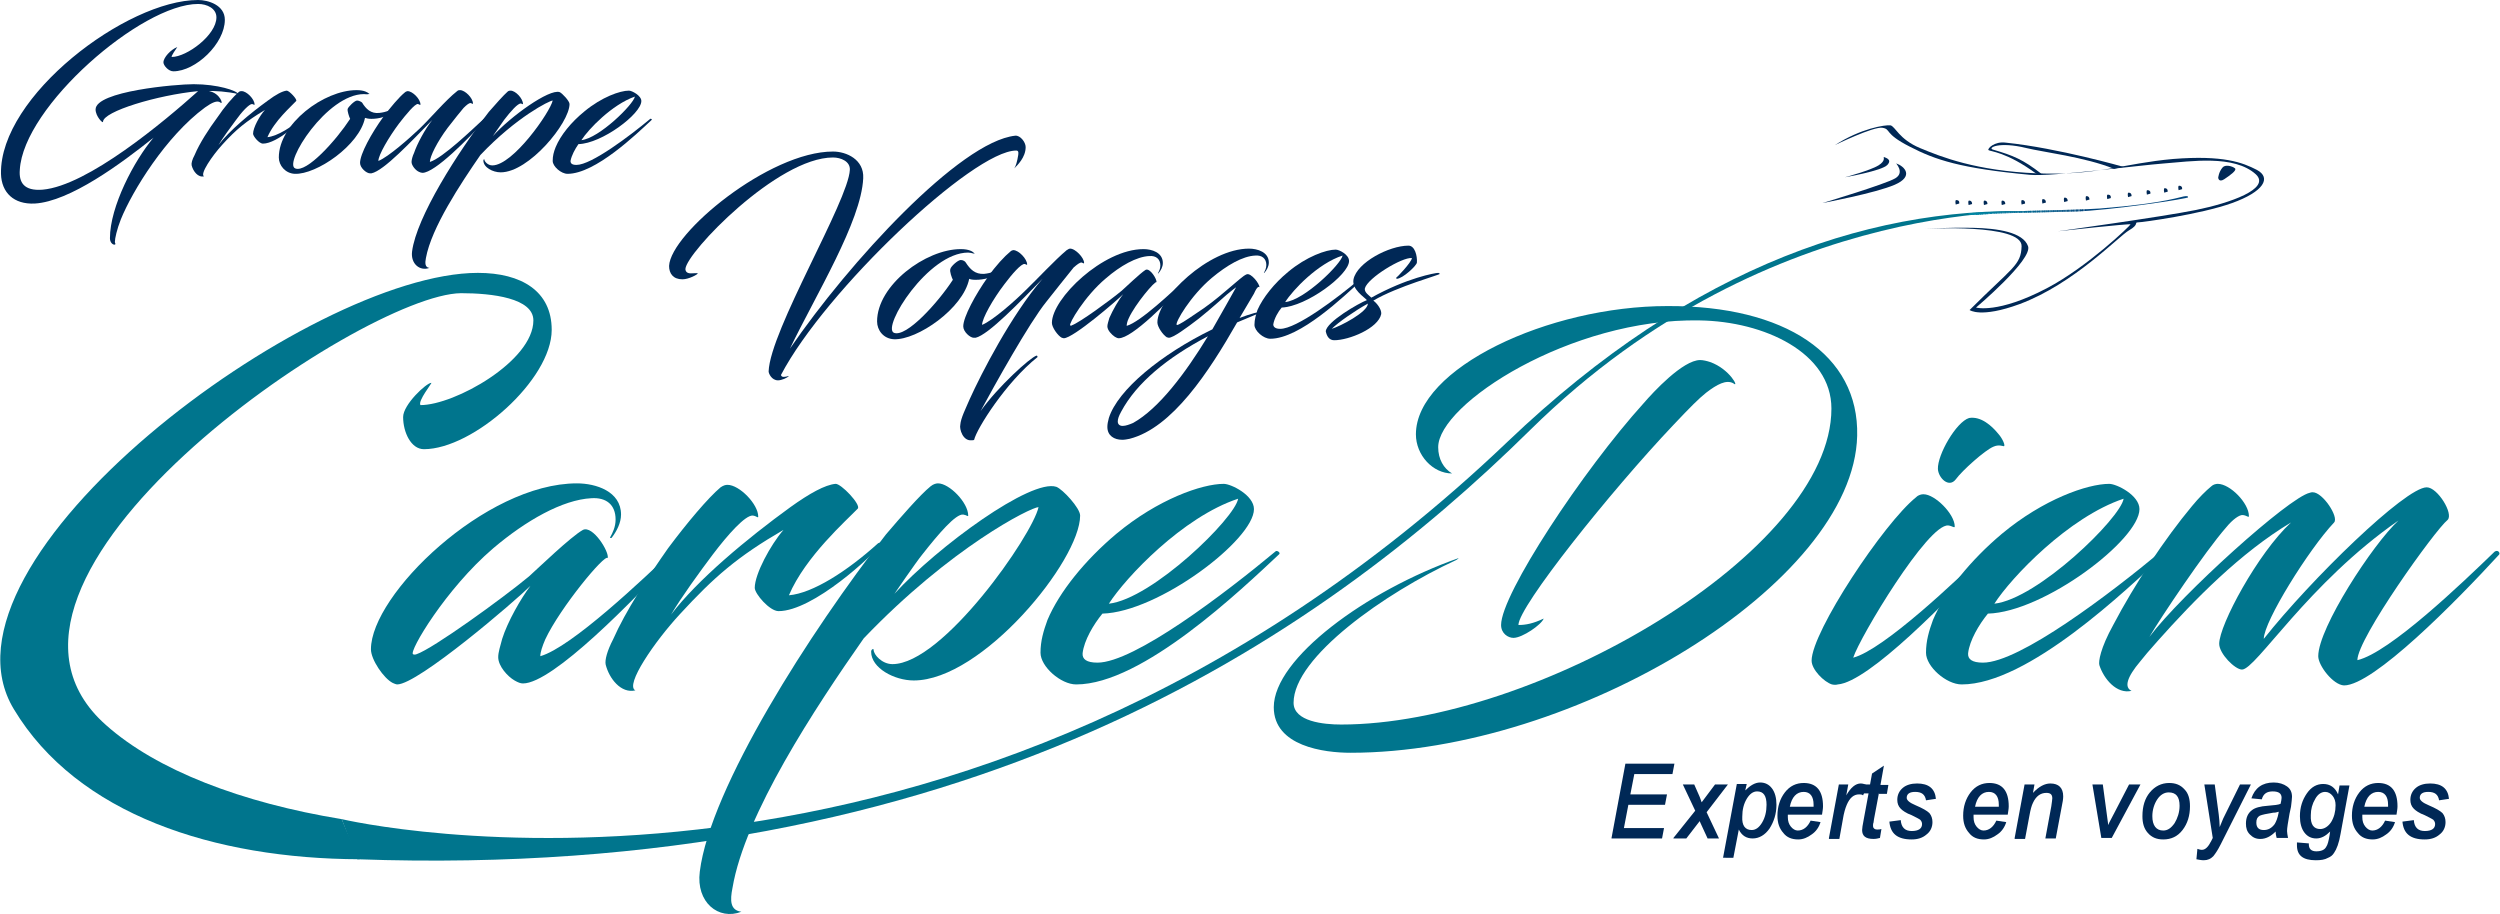
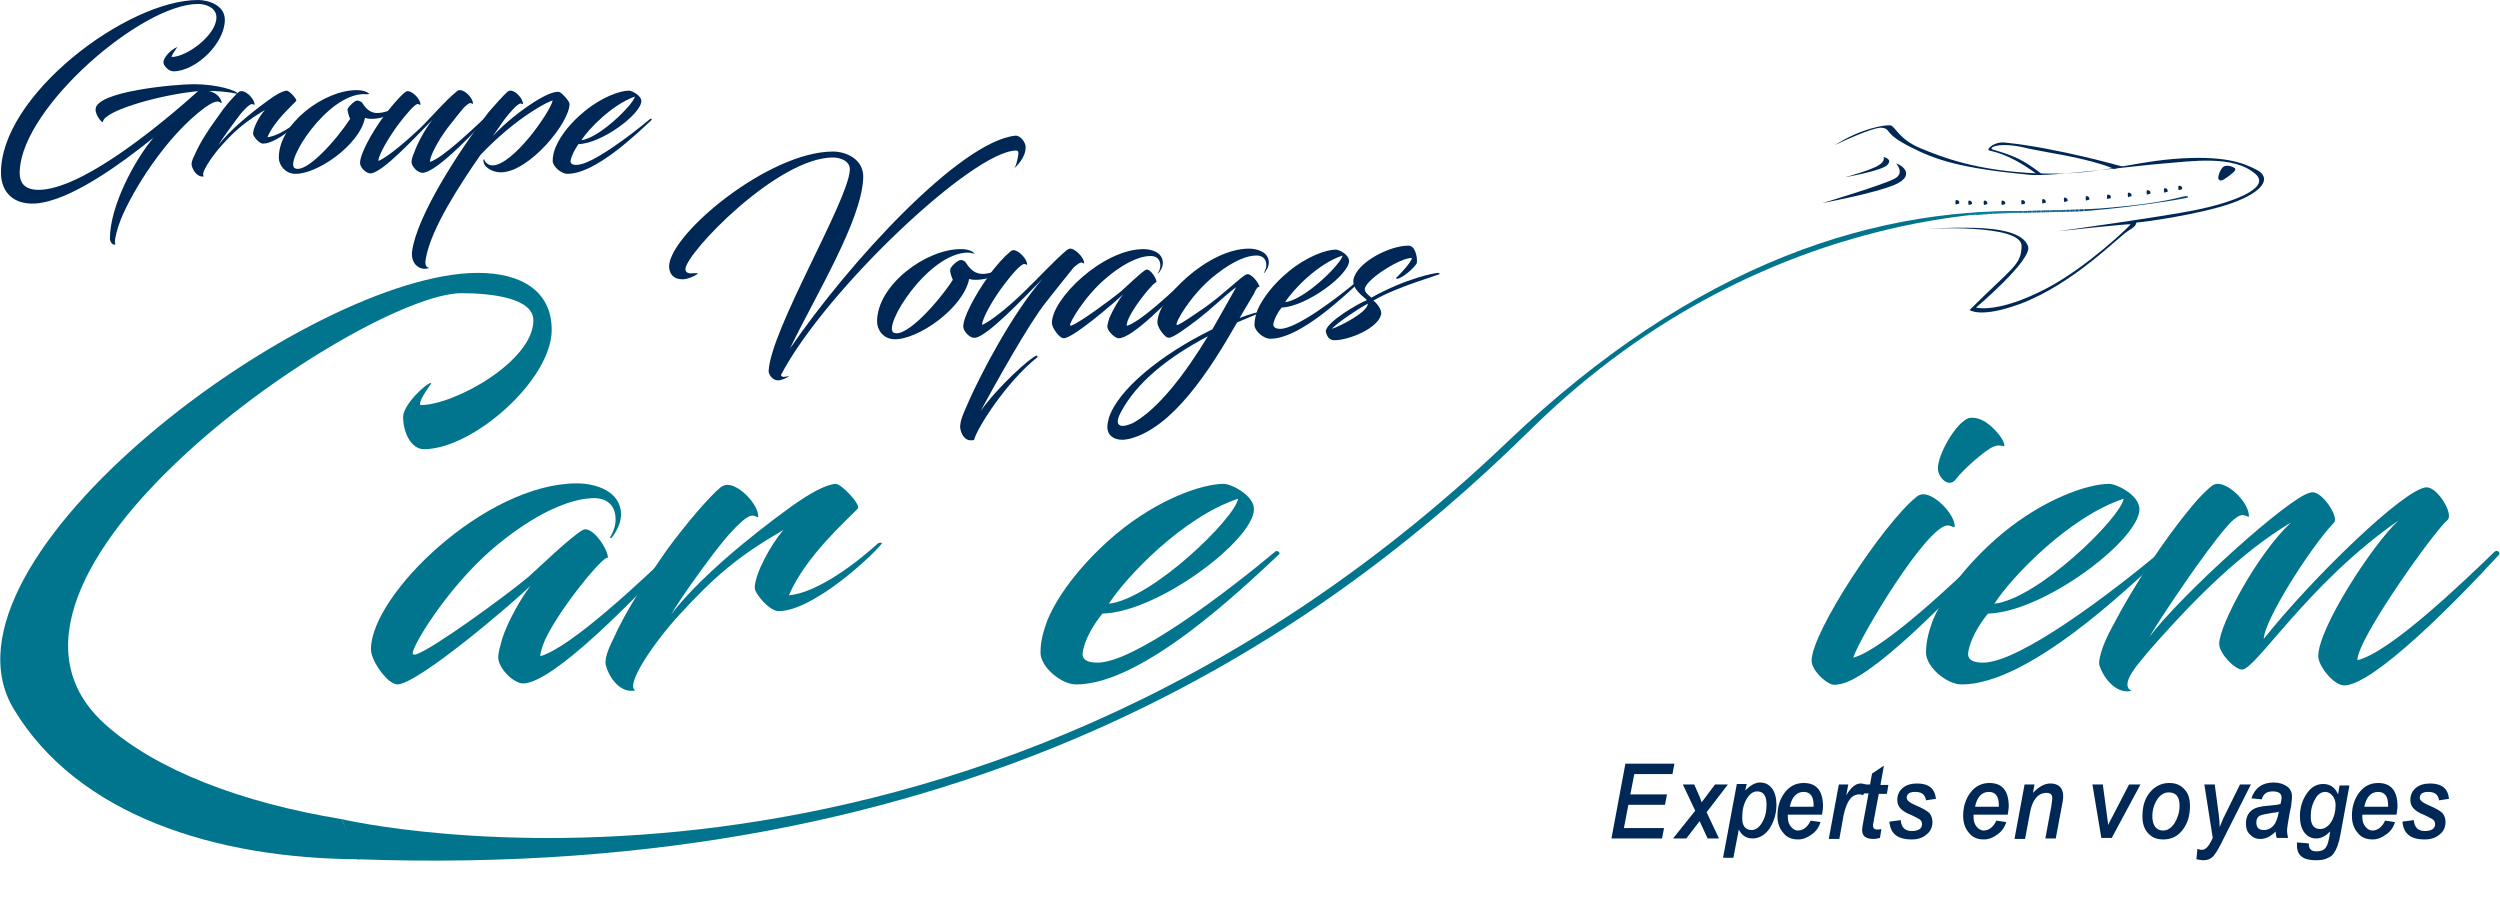
<svg xmlns="http://www.w3.org/2000/svg" xmlns:xlink="http://www.w3.org/1999/xlink" version="1.1" id="Layer_1" x="0px" y="0px" viewBox="0 0 504.8 184.6" style="enable-background:new 0 0 504.8 184.6;" xml:space="preserve">
  <style type="text/css">
	.st0{fill:#00758D;}
	.st1{fill:#002856;}
	.st2{fill-rule:evenodd;clip-rule:evenodd;fill:#002856;}
	.st3{clip-path:url(#SVGID_00000174588912156399033490000009675971992982803634_);fill:#008DA8;}
	.st4{clip-path:url(#SVGID_00000174588912156399033490000009675971992982803634_);fill:#008CA8;}
	.st5{clip-path:url(#SVGID_00000174588912156399033490000009675971992982803634_);fill:#008BA7;}
	.st6{clip-path:url(#SVGID_00000174588912156399033490000009675971992982803634_);fill:#008AA7;}
	.st7{clip-path:url(#SVGID_00000174588912156399033490000009675971992982803634_);fill:#008AA6;}
	.st8{clip-path:url(#SVGID_00000174588912156399033490000009675971992982803634_);fill:#0089A6;}
	.st9{clip-path:url(#SVGID_00000174588912156399033490000009675971992982803634_);fill:#0088A6;}
	.st10{clip-path:url(#SVGID_00000174588912156399033490000009675971992982803634_);fill:#0088A5;}
	.st11{clip-path:url(#SVGID_00000174588912156399033490000009675971992982803634_);fill:#0087A5;}
	.st12{clip-path:url(#SVGID_00000174588912156399033490000009675971992982803634_);fill:#0086A4;}
	.st13{clip-path:url(#SVGID_00000174588912156399033490000009675971992982803634_);fill:#0085A4;}
	.st14{clip-path:url(#SVGID_00000174588912156399033490000009675971992982803634_);fill:#0084A3;}
	.st15{clip-path:url(#SVGID_00000174588912156399033490000009675971992982803634_);fill:#0083A3;}
	.st16{clip-path:url(#SVGID_00000174588912156399033490000009675971992982803634_);fill:#0083A2;}
	.st17{clip-path:url(#SVGID_00000174588912156399033490000009675971992982803634_);fill:#0082A2;}
	.st18{clip-path:url(#SVGID_00000174588912156399033490000009675971992982803634_);fill:#0081A1;}
	.st19{clip-path:url(#SVGID_00000174588912156399033490000009675971992982803634_);fill:#0080A1;}
	.st20{clip-path:url(#SVGID_00000174588912156399033490000009675971992982803634_);fill:#007FA0;}
	.st21{clip-path:url(#SVGID_00000174588912156399033490000009675971992982803634_);fill:#007EA0;}
	.st22{clip-path:url(#SVGID_00000174588912156399033490000009675971992982803634_);fill:#007E9F;}
	.st23{clip-path:url(#SVGID_00000174588912156399033490000009675971992982803634_);fill:#007D9F;}
	.st24{clip-path:url(#SVGID_00000174588912156399033490000009675971992982803634_);fill:#007C9F;}
	.st25{clip-path:url(#SVGID_00000174588912156399033490000009675971992982803634_);fill:#007C9E;}
	.st26{clip-path:url(#SVGID_00000174588912156399033490000009675971992982803634_);fill:#007B9E;}
	.st27{clip-path:url(#SVGID_00000174588912156399033490000009675971992982803634_);fill:#007A9D;}
	.st28{clip-path:url(#SVGID_00000174588912156399033490000009675971992982803634_);fill:#00799D;}
	.st29{clip-path:url(#SVGID_00000174588912156399033490000009675971992982803634_);fill:#00799C;}
	.st30{clip-path:url(#SVGID_00000174588912156399033490000009675971992982803634_);fill:#00789C;}
	.st31{clip-path:url(#SVGID_00000174588912156399033490000009675971992982803634_);fill:#00779C;}
	.st32{clip-path:url(#SVGID_00000174588912156399033490000009675971992982803634_);fill:#00779B;}
	.st33{clip-path:url(#SVGID_00000174588912156399033490000009675971992982803634_);fill:#00769B;}
	.st34{clip-path:url(#SVGID_00000174588912156399033490000009675971992982803634_);fill:#00769A;}
	.st35{clip-path:url(#SVGID_00000174588912156399033490000009675971992982803634_);fill:#00759A;}
	.st36{clip-path:url(#SVGID_00000174588912156399033490000009675971992982803634_);fill:#00749A;}
	.st37{clip-path:url(#SVGID_00000174588912156399033490000009675971992982803634_);fill:#007499;}
	.st38{clip-path:url(#SVGID_00000174588912156399033490000009675971992982803634_);fill:#007399;}
	.st39{clip-path:url(#SVGID_00000174588912156399033490000009675971992982803634_);fill:#007298;}
	.st40{clip-path:url(#SVGID_00000174588912156399033490000009675971992982803634_);fill:#007198;}
	.st41{clip-path:url(#SVGID_00000174588912156399033490000009675971992982803634_);fill:#007197;}
	.st42{clip-path:url(#SVGID_00000174588912156399033490000009675971992982803634_);fill:#007097;}
	.st43{clip-path:url(#SVGID_00000174588912156399033490000009675971992982803634_);fill:#006F96;}
	.st44{clip-path:url(#SVGID_00000174588912156399033490000009675971992982803634_);fill:#006E96;}
	.st45{clip-path:url(#SVGID_00000174588912156399033490000009675971992982803634_);fill:#006E95;}
	.st46{clip-path:url(#SVGID_00000174588912156399033490000009675971992982803634_);fill:#006D95;}
	.st47{clip-path:url(#SVGID_00000174588912156399033490000009675971992982803634_);fill:#006C94;}
	.st48{clip-path:url(#SVGID_00000174588912156399033490000009675971992982803634_);fill:#006B94;}
	.st49{clip-path:url(#SVGID_00000174588912156399033490000009675971992982803634_);fill:#006B93;}
	.st50{clip-path:url(#SVGID_00000174588912156399033490000009675971992982803634_);fill:#006A93;}
	.st51{clip-path:url(#SVGID_00000174588912156399033490000009675971992982803634_);fill:#006993;}
	.st52{clip-path:url(#SVGID_00000174588912156399033490000009675971992982803634_);fill:#006992;}
	.st53{clip-path:url(#SVGID_00000174588912156399033490000009675971992982803634_);fill:#006892;}
	.st54{clip-path:url(#SVGID_00000174588912156399033490000009675971992982803634_);fill:#006791;}
	.st55{clip-path:url(#SVGID_00000174588912156399033490000009675971992982803634_);fill:#006691;}
	.st56{clip-path:url(#SVGID_00000174588912156399033490000009675971992982803634_);fill:#006690;}
	.st57{clip-path:url(#SVGID_00000174588912156399033490000009675971992982803634_);fill:#006590;}
	.st58{clip-path:url(#SVGID_00000174588912156399033490000009675971992982803634_);fill:#00648F;}
	.st59{clip-path:url(#SVGID_00000174588912156399033490000009675971992982803634_);fill:#00638F;}
	.st60{clip-path:url(#SVGID_00000174588912156399033490000009675971992982803634_);fill:#00638E;}
	.st61{clip-path:url(#SVGID_00000174588912156399033490000009675971992982803634_);fill:#00628E;}
	.st62{clip-path:url(#SVGID_00000174588912156399033490000009675971992982803634_);fill:#00618D;}
	.st63{clip-path:url(#SVGID_00000174588912156399033490000009675971992982803634_);fill:#00608D;}
	.st64{clip-path:url(#SVGID_00000174588912156399033490000009675971992982803634_);fill:#00608C;}
	.st65{clip-path:url(#SVGID_00000174588912156399033490000009675971992982803634_);fill:#005F8C;}
	.st66{clip-path:url(#SVGID_00000174588912156399033490000009675971992982803634_);fill:#005E8B;}
	.st67{clip-path:url(#SVGID_00000174588912156399033490000009675971992982803634_);fill:#005D8B;}
	.st68{clip-path:url(#SVGID_00000174588912156399033490000009675971992982803634_);fill:#005D8A;}
	.st69{clip-path:url(#SVGID_00000174588912156399033490000009675971992982803634_);fill:#005C8A;}
	.st70{clip-path:url(#SVGID_00000174588912156399033490000009675971992982803634_);fill:#005B89;}
	.st71{clip-path:url(#SVGID_00000174588912156399033490000009675971992982803634_);fill:#005A89;}
	.st72{clip-path:url(#SVGID_00000174588912156399033490000009675971992982803634_);fill:#005A88;}
	.st73{clip-path:url(#SVGID_00000174588912156399033490000009675971992982803634_);fill:#005988;}
	.st74{clip-path:url(#SVGID_00000174588912156399033490000009675971992982803634_);fill:#005888;}
	.st75{clip-path:url(#SVGID_00000174588912156399033490000009675971992982803634_);fill:#005887;}
	.st76{clip-path:url(#SVGID_00000174588912156399033490000009675971992982803634_);fill:#005787;}
	.st77{clip-path:url(#SVGID_00000174588912156399033490000009675971992982803634_);fill:#005686;}
	.st78{clip-path:url(#SVGID_00000174588912156399033490000009675971992982803634_);fill:#005586;}
	.st79{clip-path:url(#SVGID_00000174588912156399033490000009675971992982803634_);fill:#005585;}
	.st80{clip-path:url(#SVGID_00000174588912156399033490000009675971992982803634_);fill:#005485;}
	.st81{clip-path:url(#SVGID_00000174588912156399033490000009675971992982803634_);fill:#005384;}
	.st82{clip-path:url(#SVGID_00000174588912156399033490000009675971992982803634_);fill:#005284;}
	.st83{clip-path:url(#SVGID_00000174588912156399033490000009675971992982803634_);fill:#005283;}
	.st84{clip-path:url(#SVGID_00000174588912156399033490000009675971992982803634_);fill:#005183;}
	.st85{clip-path:url(#SVGID_00000174588912156399033490000009675971992982803634_);fill:#005082;}
	.st86{clip-path:url(#SVGID_00000174588912156399033490000009675971992982803634_);fill:#004F82;}
	.st87{clip-path:url(#SVGID_00000174588912156399033490000009675971992982803634_);fill:#004F81;}
	.st88{clip-path:url(#SVGID_00000174588912156399033490000009675971992982803634_);fill:#004E81;}
	.st89{clip-path:url(#SVGID_00000174588912156399033490000009675971992982803634_);fill:#004D80;}
	.st90{clip-path:url(#SVGID_00000174588912156399033490000009675971992982803634_);fill:#004C80;}
	.st91{clip-path:url(#SVGID_00000174588912156399033490000009675971992982803634_);fill:#004B7F;}
	.st92{clip-path:url(#SVGID_00000174588912156399033490000009675971992982803634_);fill:#004A7F;}
	.st93{clip-path:url(#SVGID_00000174588912156399033490000009675971992982803634_);fill:#004A7E;}
	.st94{clip-path:url(#SVGID_00000174588912156399033490000009675971992982803634_);fill:#00497E;}
	.st95{clip-path:url(#SVGID_00000174588912156399033490000009675971992982803634_);fill:#00487D;}
	.st96{clip-path:url(#SVGID_00000174588912156399033490000009675971992982803634_);fill:#00477D;}
	.st97{clip-path:url(#SVGID_00000174588912156399033490000009675971992982803634_);fill:#00467D;}
	.st98{clip-path:url(#SVGID_00000174588912156399033490000009675971992982803634_);fill:#00467C;}
	.st99{clip-path:url(#SVGID_00000174588912156399033490000009675971992982803634_);fill:#00457C;}
	.st100{clip-path:url(#SVGID_00000174588912156399033490000009675971992982803634_);fill:#00447C;}
</style>
  <g>
    <g>
      <path class="st0" d="M107.1,118.3c-3,3-22.7,19.9-26.9,19.9c-0.2,0-0.7-0.2-0.9-0.3c-1.8-0.9-4.4-4.7-4.4-6.8    c0-11,23.1-33.5,41.6-33.5c3.8,0,8.9,1.6,8.9,6.3c0,1.7-0.9,3.4-1.9,4.7c-0.2,0.1-0.4,0-0.3-0.1c0.5-0.9,1.1-2.1,1.1-3.6    c0-3-1.9-4.5-4.9-4.3c-5.8,0.3-13.2,4.5-19.8,10.1c-9.6,8.2-17.1,20.9-16.2,21.4c0.2,0.1,0.4,0.1,0.7,0    c3.3-1.1,17.4-11.3,22.7-15.7c1.8-1.6,8.4-8,10.9-9.4c2-1,5.4,4.5,5,5.7c-0.5-1-9.6,10-12.6,16.4c-0.6,1.4-1,2.6-1,3.4    c6.3-1.8,20.8-15.6,27-21.5c0.5-0.5,1,0.3,0.7,0.6c-8.8,9.6-25.2,26.4-31.2,26.4c-0.5,0-1-0.2-1.7-0.6c-1.4-0.8-3.3-2.9-3.3-4.7    c0-1,0.4-2.2,0.8-3.7C102.5,125.5,105.2,120.8,107.1,118.3" />
      <path class="st0" d="M145.5,98.4c0.6-0.4,1-0.5,1.4-0.5c2.4,0,6.2,3.9,6.2,6.4c0,0.4-0.3-0.1-1.1-0.2c-1.5-0.1-5,3.8-8.1,7.9    c-2.7,3.6-6.2,8.4-8.4,12.1c5.3-7,15.4-15.4,24.1-21.7c3.9-2.8,7-4.5,9.1-4.7c1.1-0.1,5.2,4.2,4.5,5c-2.2,2.3-10.6,9.7-13.9,17.5    c4.8-0.4,11.8-4.9,18-10.5c0.1-0.1,0.7-0.2,0.8,0c-1.8,2.4-13.9,13.7-20.9,13.7c-1.8,0-4.8-3.5-4.8-4.7c0-2.8,3.2-8.7,5.8-11.7    c-9.3,5.4-14,9.5-20.9,17c-5.1,5.5-11.2,14.4-9,15.4c-2.9,0.7-5.3-2.4-6-5.2c-0.2-0.9,0.3-2.8,1.5-5.1c2.5-5.7,7.1-12.7,11.1-18.4    C138.7,105.6,143,100.5,145.5,98.4" />
-       <path class="st0" d="M187.9,98.2c0.6-0.5,1.2-0.6,1.5-0.6c2.3,0,6.1,3.9,6.1,6.5c0,0.3-0.3-0.1-1-0.2c-1.5-0.2-5,3.9-8.3,8.1    c-1.3,1.6-5.6,7.9-5.6,7.9c8.8-9.6,27.6-23.3,32.7-21.6c1.3,0.5,4.8,4.3,4.8,5.8c0,9.1-19.8,33.3-33.6,33.3    c-3.9,0-8.6-2.5-8.6-5.8c0-0.5,0.5-0.7,0.5-0.4c0,1,1.7,2.9,3.8,2.9c10.2,0,28.3-26.1,29.5-31.7c-1.5,0-17.7,8.1-35.3,26.5    c-9.8,14-24,35.5-26.5,50.4c-0.5,2.5-0.5,4.5,1.8,4.8c-4.6,1.8-9.2-1.9-8.4-8.1c2.1-16.9,22.3-48.5,37.6-68.1    C181.8,104.5,185.8,99.9,187.9,98.2" />
      <path class="st0" d="M218.6,131.9c-0.1,1.2,0.8,1.9,3,1.9c7.4,0,25.8-14,36-22.5c0.3-0.2,1,0.3,0.7,0.6    c-7.6,7.1-27.6,26.3-41,26.3c-3.1,0-7.2-3.6-7.2-6.4c0-2.4,0.6-4.4,1.4-6.6c2.4-5.7,7.6-12.1,13.9-17.4c8.4-7,17.3-10.1,21.7-10.1    c1.5,0,6.1,2.3,6.1,5.1c0,6.2-19.3,20.8-30.6,21.1C220.8,126.1,218.9,129.3,218.6,131.9 M223.9,121.9c8.8-1,25.5-17.3,26.1-21.2    C238.8,104.4,227.3,116.6,223.9,121.9" />
-       <path class="st0" d="M290.4,90.3c0,2.4,1.1,4.3,2.8,5.3c-3.9,0-7.3-3.7-7.3-7.9c0-13.3,26.7-25.9,50.8-25.9    c23.7-0.1,38.7,9.8,38.3,26.2c-0.7,29.8-56.9,64-102.3,64c-5.3,0-15.5-1.3-15.5-9.2c0-9.8,18.6-23.5,37.3-30.1    c0,0.1-0.2,0.2-0.5,0.4c-14.3,6.6-32.8,19.6-32.8,28.8c0,3.8,6.1,4.4,9.6,4.4c39.2,0,99-34.8,99-63.8c0-11.3-13.6-17.6-26.6-17.8    C317.2,64.2,290.4,81.6,290.4,90.3 M306.6,126.2c1.5,0,3-0.3,5.1-1.3c-0.4,1.2-4.3,3.9-6.1,3.9c-1.1,0-2.5-0.9-2.5-2.6    c0-6.2,16.5-31.2,28.8-44.8c1.9-2.2,7.9-8.7,11.4-8.7c0.6,0,1.4,0.2,2,0.4c4,1.4,6,5.4,4.7,4.3c-1.4-0.8-3.3,0.2-5.5,1.9    c-1.5,1.2-3.1,2.8-6.6,6.5C325.2,99.2,306.6,122.5,306.6,126.2" />
      <path class="st0" d="M369.9,138.2c-1.6-0.5-4.1-3-4.1-4.8c0-5.8,14.6-27.8,21.1-33c0.5-0.5,1.1-0.6,1.5-0.6c2.3,0,6.3,4,6.3,6.5    c0,0.4-0.5-0.1-1.3-0.2c-4.1-0.4-17.9,22.6-19.2,26.7c6.1-1.6,20.9-15.6,27-21.6c0.7-0.5,1.2,0.3,0.9,0.6    c-8.8,9.5-24.8,25.9-31,26.4C370.7,138.3,370.4,138.3,369.9,138.2 M403.5,87.6c0.9,1,1.5,2.5,1.1,2.5c-0.2,0-1-0.4-2.1,0.1    c-1.7,0.7-6.3,4.8-7.6,6.6c-1.4,1.8-3.5-0.3-3.6-2.1c-0.1-2.9,3.7-9.5,6.3-10.3C400,84,402.2,86,403.5,87.6" />
      <path class="st0" d="M397.4,131.9c-0.1,1.2,0.8,1.9,3,1.9c7.4,0,25.8-14,36-22.5c0.3-0.2,1,0.3,0.7,0.6    c-7.6,7.1-27.6,26.3-41,26.3c-3.1,0-7.2-3.6-7.2-6.4c0-2.4,0.6-4.4,1.4-6.6c2.4-5.7,7.6-12.1,13.9-17.4c8.4-7,17.3-10.1,21.7-10.1    c1.5,0,6.1,2.3,6.1,5.1c0,6.2-19.3,20.8-30.6,21.1C399.6,126.1,397.7,129.3,397.4,131.9 M402.7,121.9c8.8-1,25.5-17.3,26.1-21.2    C417.7,104.4,406.1,116.6,402.7,121.9" />
      <path class="st0" d="M468.1,132.5c0-5.7,11-22.6,16.2-27.4c-18.3,12.7-28.8,30.1-31.6,30.1c-1.4,0-4.6-3.2-4.6-5.2    c0-3.8,7.8-18.3,14.5-24.5c-10.2,6.1-19.5,15.6-26.9,23.9c-1.7,1.9-2.8,3.2-3.5,4.1c-2.8,3.3-3.3,5.3-1.8,6    c-3,0.7-5.6-2.4-6.5-5.2c-0.2-0.7,0.2-3.4,2.8-8.1c4.3-8.2,10.4-17.4,15.9-24c1.4-1.7,2.8-3.1,3.9-4c0.4-0.4,1-0.5,1.3-0.5    c2.5,0,6.3,3.9,6.3,6.5c0,0.4-0.4-0.1-1.2-0.2c-0.7-0.1-2.1,0.9-3.4,2.5c-4.3,4.9-13.2,18.2-15.5,22.1    c6.5-8.6,28.2-28.2,32.4-29.1c0.2-0.1,0.4-0.1,0.6-0.1c2,0,5.3,5,4.3,6.1c-5.1,5.4-14.2,20-14.2,23.5c9.5-12,28.6-30.6,32.9-30.6    c2.2,0,5.5,5.4,4.2,6.6c-2.5,2-18.2,23.9-18.2,28.3c6.5-1.5,21.3-15.7,27.7-21.9c0.7-0.5,1.2,0.3,0.9,0.6    c-8.8,9.6-25.4,26.4-31.3,26.4C471.1,138.3,468.1,134.4,468.1,132.5" />
      <path class="st1" d="M157.7,75.7c0,0.1,0.1,0.4,0.5,0.4c0.5,0,1.1-0.2,1.1-0.2c-0.3,0.4-1.5,0.9-2.2,0.9c-1.3,0-1.9-1.4-1.9-1.8    c0.3-8.3,16.1-34.4,16.4-40.7c0.1-1.7-1.8-2.5-3.4-2.5c-11.2,0-29.6,19.2-29.8,22.5c0,0.5,0.3,0.9,1.1,0.9c0.6,0,1.3-0.1,1.4,0    c0,0.2-1.8,1.2-3.1,1.2c-1.9,0-2.7-1.2-2.7-2.7c0.3-6.6,20.2-23.1,33.1-23.1c2.7,0,6.3,1.6,6.1,5.4c-0.4,8.7-9.6,23.6-14.8,34.4    c11.9-17.4,34.3-41.8,45.5-43c1-0.1,2.1,1.3,2.1,2.3c0,2.1-1.7,3.7-2.3,4.3c0.3-0.4,0.6-1.4,0.8-2.7c0-0.2,0.2-0.9-0.4-0.9    C196.5,30.4,166.6,58.7,157.7,75.7" />
      <path class="st1" d="M195.5,51c-8.1,0-17.5,15.1-15,16.2c2.5,1,8.9-6.1,11.9-10.7c-0.2-0.4-0.7-1.7-0.5-2.2    c0.1-0.5,1.5-1.8,2.1-1.8c0.5,0,0.9,0.3,1,0.5c0.9,1.4,1.9,2.4,3.7,2.3c3-0.3,4.7-2,5.2-2c-0.2,0.6-2,2.1-4.2,2.8    c-1,0.3-1.9,0.4-2.7,0.4c-0.7,0-1.1-0.1-1.3-0.2c-1.2,6-10.5,12.4-15.2,12.2c-2.1-0.1-3.4-1.8-3.4-3.6c0-7.3,9.8-14.6,16.9-14.6    c1.7,0,2.4,0.5,2.7,0.8c0.2,0.1,0.1,0.1-0.1,0.1C196.2,51.1,195.8,51,195.5,51" />
      <path class="st1" d="M211.3,60.9c-3.5,4.3-10.6,17.1-13.3,22.1c3.5-4.9,10-10.8,11.3-11.2c0.2,0,0.2,0.3,0.2,0.3    c-6.4,5.1-12.3,14.5-12.8,16.7c-0.1,0.1-0.3,0.1-0.5,0.1c-1.8,0.2-2.5-2.3-2.3-3.1c0.1-1.4,1.1-3.3,1.9-5.2    c2.3-5.1,8.4-17,14.7-24.3c-4.5,4.6-10.9,11.3-13.5,11.9h-0.4c-0.7,0-2.1-1.2-2.1-2.3c0-1.9,2.5-6.5,5-10c1.5-2.2,3.4-4.2,4.5-5.1    c0.2-0.2,0.5-0.3,0.6-0.3c1.1,0,2.8,1.8,2.8,2.9c0,0.2-0.1,0-0.5-0.1c-0.7-0.1-2.6,2.1-4.1,4.1c-2.3,3-4.5,6.9-4.5,8.2    c2.2-0.9,6.7-4.9,8.8-7c2.4-2.3,5.9-6.1,8.3-8.1c0.3-0.2,0.5-0.3,0.7-0.3c1,0,2.8,1.8,2.8,2.9c0,0.2-0.2,0-0.5-0.1    c-0.4,0-0.9,0.4-1.6,1C215.1,56.1,213.2,58.5,211.3,60.9" />
      <path class="st1" d="M226.8,59.4c-1.3,1.3-10.1,8.9-12,8.9c-0.1,0-0.3-0.1-0.4-0.1c-0.8-0.4-2-2.1-2-3c0-4.9,10.3-14.9,18.5-14.9    c1.7,0,3.9,0.7,3.9,2.8c0,0.8-0.4,1.5-0.9,2.1c-0.1,0-0.2,0-0.1,0c0.2-0.4,0.5-0.9,0.5-1.6c0-1.3-0.9-2-2.2-1.9    c-2.6,0.1-5.9,2-8.8,4.5c-4.3,3.6-7.6,9.3-7.2,9.5c0.1,0.1,0.2,0.1,0.3,0c1.5-0.5,7.7-5,10.1-7c0.8-0.7,3.7-3.5,4.8-4.2    c0.9-0.5,2.4,2,2.2,2.5c-0.2-0.4-4.3,4.4-5.6,7.3c-0.3,0.6-0.4,1.2-0.4,1.5c2.8-0.8,9.2-6.9,12-9.5c0.2-0.2,0.4,0.1,0.3,0.3    c-3.9,4.3-11.2,11.7-13.9,11.7c-0.2,0-0.5-0.1-0.8-0.3c-0.6-0.4-1.5-1.3-1.5-2.1c0-0.4,0.2-1,0.4-1.7    C224.7,62.6,225.9,60.5,226.8,59.4" />
      <path class="st1" d="M250.3,64.2c1-0.4,2-0.7,3-1c0.7-0.2,1.4-0.1,0.8,0.1c-1.4,0.6-2.9,1.2-4.3,1.8c-5.7,10-13.1,21.3-21.7,23.5    c-0.5,0.1-1,0.2-1.5,0.2c-1.6,0-3-0.8-3-2.6c0-0.5,0.1-1.1,0.3-1.8c1.8-5.7,10.6-12.9,20.9-17.9c1-1.7,4.8-8.5,4.8-8.5    c0,0-1.1,0.8-1.9,1.5c-0.7,0.6-3.1,2.8-5.6,4.8c-2.6,2-5.2,3.9-6.1,3.9c-0.1,0-0.3-0.1-0.4-0.1c-0.8-0.5-1.9-2.1-1.9-3    c0-4.9,10.3-14.9,18.5-14.9c1.7,0,4,0.7,4,2.8c0,0.8-0.4,1.5-0.9,2.1c-0.1,0-0.1,0-0.1,0c0.2-0.4,0.5-0.9,0.5-1.6    c0-1.3-0.9-2-2.2-1.9c-2.6,0.1-5.8,2-8.8,4.5c-4.3,3.6-7.5,9.1-7.1,9.5c0.2,0.2,2-1,3.9-2.3c2.2-1.4,4.3-3.1,5.7-4.3    c3.1-2.6,3.8-3.3,4.5-3.6c0.9-0.4,2.7,2,2.6,2.6c-0.1-0.1-0.4-0.3-1.1,1.3L250.3,64.2z M243.9,67.9c-8.2,4.3-14.4,9.4-17.5,15.2    c-0.5,0.9-0.7,1.5-0.7,2c0,0.6,0.4,0.9,1,0.9c0.6,0,1.4-0.3,2.1-0.6C234,82.5,239.4,75.3,243.9,67.9" />
      <path class="st1" d="M257.1,65.5c0,0.5,0.4,0.9,1.4,0.9c3.3,0,11.5-6.2,16-10c0.1-0.1,0.4,0.1,0.3,0.3    c-3.4,3.1-12.3,11.7-18.3,11.7c-1.4,0-3.2-1.6-3.2-2.8c0-1.1,0.3-2,0.6-3c1.1-2.5,3.4-5.4,6.2-7.7c3.7-3.1,7.7-4.5,9.6-4.5    c0.7,0,2.7,1,2.7,2.3c0,2.8-8.6,9.2-13.6,9.4C258.1,62.9,257.3,64.3,257.1,65.5 M259.5,61c3.9-0.4,11.3-7.7,11.6-9.4    C266.1,53.2,261,58.6,259.5,61" />
      <path class="st1" d="M275.6,58.2c-0.2,0.8,0.9,1.5,1.3,1.9c7.2-4,12.9-5,13.5-5c0.1,0,0.3,0.1,0.3,0.2c0.4,0.1-8.5,2.5-13.4,5.4    c0.6,0.4,1.7,1.7,1.6,2.7c-0.6,2.9-6.5,5.3-9.5,5.3c-1,0-1.5-0.8-1.7-1.8c0.1-1.9,6.7-5.7,8.3-6.3c-0.5-0.6-3.1-2.2-2.7-4.2    c0.7-3.4,7.2-6.8,11.1-6.8c1.3,0,1.8,2.1,1.7,3.4c0,0.6-2.9,3.3-4.1,3.3c0,0-0.1-0.2-0.1-0.2c0.1,0,3.1-3.1,3.2-4    C283.1,51.9,276.2,56.1,275.6,58.2 M268.9,66.4c1.7-0.5,7.3-3.4,7.3-5.1C273.5,62.8,270.2,65.1,268.9,66.4" />
      <path class="st0" d="M69,165.4c-20.2-3.3-37.4-9.9-47.6-19C-11.9,117,73.1,59.4,93.1,59.2c6.3,0,14.6,1,14.6,5.5    c0,8.2-15.9,17.1-22.8,17.1c-0.6-0.8,2.4-4.5,2.2-4.5c-1,0-5.7,4.4-5.7,6.9c0,3.1,1.6,6.5,4.2,6.5c9.9,0,25.8-14,25.8-24.1    c0-7.8-6.1-11.5-14.9-11.5c-34,0-112,57.9-93.7,88.1c12.8,21.3,40.5,30.2,69.8,30.3C71.3,170.8,70.1,168.1,69,165.4" />
      <path class="st0" d="M69,165.4c0,0,124.5,29.6,235.4-76.2c37.7-36,74.9-48.3,109.5-46.4c0,0-55.8-4.4-104.9,44    c-43,42.4-114.2,91.1-236.9,86.7L69,165.4z" />
      <path class="st2" d="M370.5,29.3c0,0,7.8-3.8,9.6-3.5c1.8,0.3,0.2,1.1,5.5,3.8c5.2,2.7,10.3,4.4,24.3,5.7    c4.4,0.4,21.8-1.9,27.1-2.3c5.3-0.4,14.1-1.8,18.5,2.2c3.1,2.9-5.2,5.8-12.1,7.2c-6.9,1.4-27.9,4.3-27.9,4.3s14.7-1.6,14.7-1.4    c0,0.2-8.7,8.6-16.9,12.9c-9.9,5.2-14.3,3.9-14.3,3.9s11.5-9.7,10.5-12.4c-1-2.8-6.1-3.6-11.1-3.7c-5.1-0.1-9.7,0.2-9.7,0.2    s19.6-1.1,19.5,3.5c-0.1,3.9-1.9,4.3-10.5,12.9c0,0,2.2,1.7,10.1-1.2c11-4.1,20-13.7,22.1-14.9c2.1-1.2,1-1.6,1.8-1.6    c0.8,0,12.6-1.6,19-3.9c6.4-2.3,8-5.1,5-6.7c-2.9-1.5-6.8-3-16.9-2.2c-10.1,0.9-15.3,3.4-27.5,2.9c-12.2-0.5-19.3-3.3-23.6-5.1    c-4.3-1.8-5-4.4-6-4.6C380.6,25.2,375.8,25.9,370.5,29.3" />
      <path class="st2" d="M428.8,33.7c0,0-13.2-3.8-23.8-4.9c-2.3-0.3-3.7,1.2-3.5,1.5c0.3,0.3,3.6,0.3,9.7,4.8c0,0,1.2,0.2,1,0    c-3.7-2.9-5.7-3.7-9.8-4.9c-1.1-0.3,1.1-1.7,6.8-0.3c3.2,0.8,11.8,1.8,17.7,4.2C427.1,34,428.8,33.7,428.8,33.7" />
      <path class="st2" d="M380.4,31.7c-0.2,0,0.5,0.7-1.1,1.7c-1.6,1-6.8,2.4-6.8,2.4s7.5-1.3,8.6-2.5    C382.2,32.1,380.5,31.8,380.4,31.7" />
      <path class="st2" d="M382.9,33c-0.2-0.1,1.8,1.8-0.2,3c-2,1.2-14.7,5-14.7,5s10.7-2,14.6-3.7C386.5,35.6,384.6,33.6,382.9,33" />
      <g>
        <defs>
          <path id="SVGID_1_" d="M424,42.1c-5.3,0.4-22.7,0.5-26.8,1c0.4,0,0.5,0.4,0.6,0.4c7.4-0.6,7.2-0.4,21.4-0.8      c6.6-0.2,23-2.6,22.7-2.9c-0.2-0.2-0.3-0.2-0.5-0.2C440.4,39.6,437.9,41,424,42.1" />
        </defs>
        <clipPath id="SVGID_00000150069249457665916100000010711277712882839436_">
          <use xlink:href="#SVGID_1_" style="overflow:visible;" />
        </clipPath>
        <path style="clip-path:url(#SVGID_00000150069249457665916100000010711277712882839436_);fill:#008DA8;" d="M397.2,38.9v4.5V38.9     z" />
        <rect x="397.2" y="38.9" style="clip-path:url(#SVGID_00000150069249457665916100000010711277712882839436_);fill:#008DA8;" width="0.2" height="4.5" />
        <rect x="397.4" y="38.9" style="clip-path:url(#SVGID_00000150069249457665916100000010711277712882839436_);fill:#008CA8;" width="0.2" height="4.5" />
        <rect x="397.6" y="38.9" style="clip-path:url(#SVGID_00000150069249457665916100000010711277712882839436_);fill:#008BA7;" width="0.2" height="4.5" />
        <rect x="397.7" y="38.9" style="clip-path:url(#SVGID_00000150069249457665916100000010711277712882839436_);fill:#008AA7;" width="0.2" height="4.5" />
        <rect x="397.9" y="38.9" style="clip-path:url(#SVGID_00000150069249457665916100000010711277712882839436_);fill:#008AA6;" width="0.2" height="4.5" />
        <rect x="398.1" y="38.9" style="clip-path:url(#SVGID_00000150069249457665916100000010711277712882839436_);fill:#0089A6;" width="0.2" height="4.5" />
        <rect x="398.2" y="38.9" style="clip-path:url(#SVGID_00000150069249457665916100000010711277712882839436_);fill:#0088A6;" width="0.2" height="4.5" />
        <rect x="398.4" y="38.9" style="clip-path:url(#SVGID_00000150069249457665916100000010711277712882839436_);fill:#0088A5;" width="0.2" height="4.5" />
        <rect x="398.5" y="38.9" style="clip-path:url(#SVGID_00000150069249457665916100000010711277712882839436_);fill:#0087A5;" width="0.2" height="4.5" />
-         <rect x="398.7" y="38.9" style="clip-path:url(#SVGID_00000150069249457665916100000010711277712882839436_);fill:#0087A5;" width="0.2" height="4.5" />
        <rect x="398.9" y="38.9" style="clip-path:url(#SVGID_00000150069249457665916100000010711277712882839436_);fill:#0086A4;" width="0.2" height="4.5" />
        <rect x="399" y="38.9" style="clip-path:url(#SVGID_00000150069249457665916100000010711277712882839436_);fill:#0086A4;" width="0.2" height="4.5" />
        <rect x="399.2" y="38.9" style="clip-path:url(#SVGID_00000150069249457665916100000010711277712882839436_);fill:#0085A4;" width="0.2" height="4.5" />
        <rect x="399.4" y="38.9" style="clip-path:url(#SVGID_00000150069249457665916100000010711277712882839436_);fill:#0085A4;" width="0.2" height="4.5" />
        <rect x="399.5" y="38.9" style="clip-path:url(#SVGID_00000150069249457665916100000010711277712882839436_);fill:#0084A3;" width="0.2" height="4.5" />
        <rect x="399.7" y="38.9" style="clip-path:url(#SVGID_00000150069249457665916100000010711277712882839436_);fill:#0084A3;" width="0.2" height="4.5" />
        <rect x="399.8" y="38.9" style="clip-path:url(#SVGID_00000150069249457665916100000010711277712882839436_);fill:#0083A3;" width="0.2" height="4.5" />
        <rect x="400" y="38.9" style="clip-path:url(#SVGID_00000150069249457665916100000010711277712882839436_);fill:#0083A2;" width="0.2" height="4.5" />
        <rect x="400.2" y="38.9" style="clip-path:url(#SVGID_00000150069249457665916100000010711277712882839436_);fill:#0082A2;" width="0.2" height="4.5" />
        <rect x="400.3" y="38.9" style="clip-path:url(#SVGID_00000150069249457665916100000010711277712882839436_);fill:#0082A2;" width="0.2" height="4.5" />
        <rect x="400.5" y="38.9" style="clip-path:url(#SVGID_00000150069249457665916100000010711277712882839436_);fill:#0081A1;" width="0.2" height="4.5" />
        <rect x="400.7" y="38.9" style="clip-path:url(#SVGID_00000150069249457665916100000010711277712882839436_);fill:#0081A1;" width="0.2" height="4.5" />
        <rect x="400.8" y="38.9" style="clip-path:url(#SVGID_00000150069249457665916100000010711277712882839436_);fill:#0080A1;" width="0.2" height="4.5" />
        <rect x="401" y="38.9" style="clip-path:url(#SVGID_00000150069249457665916100000010711277712882839436_);fill:#0080A1;" width="0.2" height="4.5" />
        <rect x="401.2" y="38.9" style="clip-path:url(#SVGID_00000150069249457665916100000010711277712882839436_);fill:#007FA0;" width="0.2" height="4.5" />
        <rect x="401.3" y="38.9" style="clip-path:url(#SVGID_00000150069249457665916100000010711277712882839436_);fill:#007FA0;" width="0.2" height="4.5" />
        <rect x="401.5" y="38.9" style="clip-path:url(#SVGID_00000150069249457665916100000010711277712882839436_);fill:#007EA0;" width="0.2" height="4.5" />
        <rect x="401.7" y="38.9" style="clip-path:url(#SVGID_00000150069249457665916100000010711277712882839436_);fill:#007E9F;" width="0.2" height="4.5" />
        <rect x="401.8" y="38.9" style="clip-path:url(#SVGID_00000150069249457665916100000010711277712882839436_);fill:#007D9F;" width="0.2" height="4.5" />
        <rect x="402" y="38.9" style="clip-path:url(#SVGID_00000150069249457665916100000010711277712882839436_);fill:#007D9F;" width="0.2" height="4.5" />
        <rect x="402.1" y="38.9" style="clip-path:url(#SVGID_00000150069249457665916100000010711277712882839436_);fill:#007C9F;" width="0.2" height="4.5" />
        <rect x="402.3" y="38.9" style="clip-path:url(#SVGID_00000150069249457665916100000010711277712882839436_);fill:#007C9E;" width="0.2" height="4.5" />
        <rect x="402.5" y="38.9" style="clip-path:url(#SVGID_00000150069249457665916100000010711277712882839436_);fill:#007B9E;" width="0.2" height="4.5" />
        <rect x="402.6" y="38.9" style="clip-path:url(#SVGID_00000150069249457665916100000010711277712882839436_);fill:#007B9E;" width="0.2" height="4.5" />
        <rect x="402.8" y="38.9" style="clip-path:url(#SVGID_00000150069249457665916100000010711277712882839436_);fill:#007A9D;" width="0.2" height="4.5" />
        <rect x="403" y="38.9" style="clip-path:url(#SVGID_00000150069249457665916100000010711277712882839436_);fill:#007A9D;" width="0.2" height="4.5" />
        <rect x="403.1" y="38.9" style="clip-path:url(#SVGID_00000150069249457665916100000010711277712882839436_);fill:#00799D;" width="0.2" height="4.5" />
        <rect x="403.3" y="38.9" style="clip-path:url(#SVGID_00000150069249457665916100000010711277712882839436_);fill:#00799C;" width="0.2" height="4.5" />
        <rect x="403.5" y="38.9" style="clip-path:url(#SVGID_00000150069249457665916100000010711277712882839436_);fill:#00789C;" width="0.2" height="4.5" />
        <rect x="403.6" y="38.9" style="clip-path:url(#SVGID_00000150069249457665916100000010711277712882839436_);fill:#00789C;" width="0.2" height="4.5" />
        <rect x="403.8" y="38.9" style="clip-path:url(#SVGID_00000150069249457665916100000010711277712882839436_);fill:#00779C;" width="0.2" height="4.5" />
        <rect x="404" y="38.9" style="clip-path:url(#SVGID_00000150069249457665916100000010711277712882839436_);fill:#00779B;" width="0.2" height="4.5" />
        <rect x="404.1" y="38.9" style="clip-path:url(#SVGID_00000150069249457665916100000010711277712882839436_);fill:#00769B;" width="0.2" height="4.5" />
        <rect x="404.3" y="38.9" style="clip-path:url(#SVGID_00000150069249457665916100000010711277712882839436_);fill:#00769A;" width="0.2" height="4.5" />
        <rect x="404.5" y="38.9" style="clip-path:url(#SVGID_00000150069249457665916100000010711277712882839436_);fill:#00759A;" width="0.2" height="4.5" />
        <rect x="404.6" y="38.9" style="clip-path:url(#SVGID_00000150069249457665916100000010711277712882839436_);fill:#00759A;" width="0.2" height="4.5" />
        <rect x="404.8" y="38.9" style="clip-path:url(#SVGID_00000150069249457665916100000010711277712882839436_);fill:#00749A;" width="0.2" height="4.5" />
        <rect x="404.9" y="38.9" style="clip-path:url(#SVGID_00000150069249457665916100000010711277712882839436_);fill:#007499;" width="0.2" height="4.5" />
        <rect x="405.1" y="38.9" style="clip-path:url(#SVGID_00000150069249457665916100000010711277712882839436_);fill:#007399;" width="0.2" height="4.5" />
        <rect x="405.3" y="38.9" style="clip-path:url(#SVGID_00000150069249457665916100000010711277712882839436_);fill:#007399;" width="0.2" height="4.5" />
        <rect x="405.4" y="38.9" style="clip-path:url(#SVGID_00000150069249457665916100000010711277712882839436_);fill:#007298;" width="0.2" height="4.5" />
        <rect x="405.6" y="38.9" style="clip-path:url(#SVGID_00000150069249457665916100000010711277712882839436_);fill:#007298;" width="0.2" height="4.5" />
        <rect x="405.8" y="38.9" style="clip-path:url(#SVGID_00000150069249457665916100000010711277712882839436_);fill:#007198;" width="0.2" height="4.5" />
        <rect x="405.9" y="38.9" style="clip-path:url(#SVGID_00000150069249457665916100000010711277712882839436_);fill:#007197;" width="0.2" height="4.5" />
        <rect x="406.1" y="38.9" style="clip-path:url(#SVGID_00000150069249457665916100000010711277712882839436_);fill:#007097;" width="0.2" height="4.5" />
        <rect x="406.3" y="38.9" style="clip-path:url(#SVGID_00000150069249457665916100000010711277712882839436_);fill:#007097;" width="0.2" height="4.5" />
        <rect x="406.4" y="38.9" style="clip-path:url(#SVGID_00000150069249457665916100000010711277712882839436_);fill:#006F96;" width="0.2" height="4.5" />
        <rect x="406.6" y="38.9" style="clip-path:url(#SVGID_00000150069249457665916100000010711277712882839436_);fill:#006F96;" width="0.2" height="4.5" />
        <rect x="406.7" y="38.9" style="clip-path:url(#SVGID_00000150069249457665916100000010711277712882839436_);fill:#006E96;" width="0.2" height="4.5" />
        <rect x="406.9" y="38.9" style="clip-path:url(#SVGID_00000150069249457665916100000010711277712882839436_);fill:#006E95;" width="0.2" height="4.5" />
        <rect x="407.1" y="38.9" style="clip-path:url(#SVGID_00000150069249457665916100000010711277712882839436_);fill:#006D95;" width="0.2" height="4.5" />
        <rect x="407.2" y="38.9" style="clip-path:url(#SVGID_00000150069249457665916100000010711277712882839436_);fill:#006D95;" width="0.2" height="4.5" />
        <rect x="407.4" y="38.9" style="clip-path:url(#SVGID_00000150069249457665916100000010711277712882839436_);fill:#006C94;" width="0.2" height="4.5" />
        <rect x="407.6" y="38.9" style="clip-path:url(#SVGID_00000150069249457665916100000010711277712882839436_);fill:#006C94;" width="0.2" height="4.5" />
        <rect x="407.7" y="38.9" style="clip-path:url(#SVGID_00000150069249457665916100000010711277712882839436_);fill:#006B94;" width="0.2" height="4.5" />
        <rect x="407.9" y="38.9" style="clip-path:url(#SVGID_00000150069249457665916100000010711277712882839436_);fill:#006B93;" width="0.2" height="4.5" />
        <rect x="408.1" y="38.9" style="clip-path:url(#SVGID_00000150069249457665916100000010711277712882839436_);fill:#006A93;" width="0.2" height="4.5" />
        <rect x="408.2" y="38.9" style="clip-path:url(#SVGID_00000150069249457665916100000010711277712882839436_);fill:#006A93;" width="0.2" height="4.5" />
        <rect x="408.4" y="38.9" style="clip-path:url(#SVGID_00000150069249457665916100000010711277712882839436_);fill:#006993;" width="0.2" height="4.5" />
        <rect x="408.6" y="38.9" style="clip-path:url(#SVGID_00000150069249457665916100000010711277712882839436_);fill:#006992;" width="0.2" height="4.5" />
        <rect x="408.7" y="38.9" style="clip-path:url(#SVGID_00000150069249457665916100000010711277712882839436_);fill:#006892;" width="0.2" height="4.5" />
        <rect x="408.9" y="38.9" style="clip-path:url(#SVGID_00000150069249457665916100000010711277712882839436_);fill:#006892;" width="0.2" height="4.5" />
        <rect x="409.1" y="38.9" style="clip-path:url(#SVGID_00000150069249457665916100000010711277712882839436_);fill:#006791;" width="0.2" height="4.5" />
        <rect x="409.2" y="38.9" style="clip-path:url(#SVGID_00000150069249457665916100000010711277712882839436_);fill:#006791;" width="0.2" height="4.5" />
        <rect x="409.4" y="38.9" style="clip-path:url(#SVGID_00000150069249457665916100000010711277712882839436_);fill:#006691;" width="0.2" height="4.5" />
        <rect x="409.5" y="38.9" style="clip-path:url(#SVGID_00000150069249457665916100000010711277712882839436_);fill:#006690;" width="0.2" height="4.5" />
        <rect x="409.7" y="38.9" style="clip-path:url(#SVGID_00000150069249457665916100000010711277712882839436_);fill:#006590;" width="0.2" height="4.5" />
        <rect x="409.9" y="38.9" style="clip-path:url(#SVGID_00000150069249457665916100000010711277712882839436_);fill:#006590;" width="0.2" height="4.5" />
        <rect x="410" y="38.9" style="clip-path:url(#SVGID_00000150069249457665916100000010711277712882839436_);fill:#00648F;" width="0.2" height="4.5" />
        <rect x="410.2" y="38.9" style="clip-path:url(#SVGID_00000150069249457665916100000010711277712882839436_);fill:#00648F;" width="0.2" height="4.5" />
        <rect x="410.4" y="38.9" style="clip-path:url(#SVGID_00000150069249457665916100000010711277712882839436_);fill:#00638F;" width="0.2" height="4.5" />
        <rect x="410.5" y="38.9" style="clip-path:url(#SVGID_00000150069249457665916100000010711277712882839436_);fill:#00638E;" width="0.2" height="4.5" />
        <rect x="410.7" y="38.9" style="clip-path:url(#SVGID_00000150069249457665916100000010711277712882839436_);fill:#00628E;" width="0.2" height="4.5" />
        <rect x="410.9" y="38.9" style="clip-path:url(#SVGID_00000150069249457665916100000010711277712882839436_);fill:#00628E;" width="0.2" height="4.5" />
        <rect x="411" y="38.9" style="clip-path:url(#SVGID_00000150069249457665916100000010711277712882839436_);fill:#00618D;" width="0.2" height="4.5" />
        <rect x="411.2" y="38.9" style="clip-path:url(#SVGID_00000150069249457665916100000010711277712882839436_);fill:#00618D;" width="0.2" height="4.5" />
        <rect x="411.3" y="38.9" style="clip-path:url(#SVGID_00000150069249457665916100000010711277712882839436_);fill:#00608D;" width="0.2" height="4.5" />
        <rect x="411.5" y="38.9" style="clip-path:url(#SVGID_00000150069249457665916100000010711277712882839436_);fill:#00608C;" width="0.2" height="4.5" />
        <rect x="411.7" y="38.9" style="clip-path:url(#SVGID_00000150069249457665916100000010711277712882839436_);fill:#005F8C;" width="0.2" height="4.5" />
        <rect x="411.8" y="38.9" style="clip-path:url(#SVGID_00000150069249457665916100000010711277712882839436_);fill:#005F8C;" width="0.2" height="4.5" />
        <rect x="412" y="38.9" style="clip-path:url(#SVGID_00000150069249457665916100000010711277712882839436_);fill:#005E8B;" width="0.2" height="4.5" />
        <rect x="412.2" y="38.9" style="clip-path:url(#SVGID_00000150069249457665916100000010711277712882839436_);fill:#005E8B;" width="0.2" height="4.5" />
        <rect x="412.3" y="38.9" style="clip-path:url(#SVGID_00000150069249457665916100000010711277712882839436_);fill:#005D8B;" width="0.2" height="4.5" />
        <rect x="412.5" y="38.9" style="clip-path:url(#SVGID_00000150069249457665916100000010711277712882839436_);fill:#005D8A;" width="0.2" height="4.5" />
        <rect x="412.7" y="38.9" style="clip-path:url(#SVGID_00000150069249457665916100000010711277712882839436_);fill:#005C8A;" width="0.2" height="4.5" />
        <rect x="412.8" y="38.9" style="clip-path:url(#SVGID_00000150069249457665916100000010711277712882839436_);fill:#005C8A;" width="0.2" height="4.5" />
        <rect x="413" y="38.9" style="clip-path:url(#SVGID_00000150069249457665916100000010711277712882839436_);fill:#005B89;" width="0.2" height="4.5" />
        <rect x="413.1" y="38.9" style="clip-path:url(#SVGID_00000150069249457665916100000010711277712882839436_);fill:#005B89;" width="0.2" height="4.5" />
        <rect x="413.3" y="38.9" style="clip-path:url(#SVGID_00000150069249457665916100000010711277712882839436_);fill:#005A89;" width="0.2" height="4.5" />
        <rect x="413.5" y="38.9" style="clip-path:url(#SVGID_00000150069249457665916100000010711277712882839436_);fill:#005A88;" width="0.2" height="4.5" />
        <rect x="413.6" y="38.9" style="clip-path:url(#SVGID_00000150069249457665916100000010711277712882839436_);fill:#005988;" width="0.2" height="4.5" />
        <rect x="413.8" y="38.9" style="clip-path:url(#SVGID_00000150069249457665916100000010711277712882839436_);fill:#005988;" width="0.2" height="4.5" />
        <rect x="414" y="38.9" style="clip-path:url(#SVGID_00000150069249457665916100000010711277712882839436_);fill:#005888;" width="0.2" height="4.5" />
        <rect x="414.1" y="38.9" style="clip-path:url(#SVGID_00000150069249457665916100000010711277712882839436_);fill:#005887;" width="0.2" height="4.5" />
        <rect x="414.3" y="38.9" style="clip-path:url(#SVGID_00000150069249457665916100000010711277712882839436_);fill:#005787;" width="0.2" height="4.5" />
        <rect x="414.5" y="38.9" style="clip-path:url(#SVGID_00000150069249457665916100000010711277712882839436_);fill:#005787;" width="0.2" height="4.5" />
        <rect x="414.6" y="38.9" style="clip-path:url(#SVGID_00000150069249457665916100000010711277712882839436_);fill:#005686;" width="0.2" height="4.5" />
        <rect x="414.8" y="38.9" style="clip-path:url(#SVGID_00000150069249457665916100000010711277712882839436_);fill:#005686;" width="0.2" height="4.5" />
        <rect x="414.9" y="38.9" style="clip-path:url(#SVGID_00000150069249457665916100000010711277712882839436_);fill:#005586;" width="0.2" height="4.5" />
        <rect x="415.1" y="38.9" style="clip-path:url(#SVGID_00000150069249457665916100000010711277712882839436_);fill:#005585;" width="0.2" height="4.5" />
        <rect x="415.3" y="38.9" style="clip-path:url(#SVGID_00000150069249457665916100000010711277712882839436_);fill:#005485;" width="0.2" height="4.5" />
        <rect x="415.4" y="38.9" style="clip-path:url(#SVGID_00000150069249457665916100000010711277712882839436_);fill:#005485;" width="0.2" height="4.5" />
        <rect x="415.6" y="38.9" style="clip-path:url(#SVGID_00000150069249457665916100000010711277712882839436_);fill:#005384;" width="0.2" height="4.5" />
        <rect x="415.8" y="38.9" style="clip-path:url(#SVGID_00000150069249457665916100000010711277712882839436_);fill:#005384;" width="0.2" height="4.5" />
        <rect x="415.9" y="38.9" style="clip-path:url(#SVGID_00000150069249457665916100000010711277712882839436_);fill:#005284;" width="0.2" height="4.5" />
        <rect x="416.1" y="38.9" style="clip-path:url(#SVGID_00000150069249457665916100000010711277712882839436_);fill:#005283;" width="0.2" height="4.5" />
        <rect x="416.3" y="38.9" style="clip-path:url(#SVGID_00000150069249457665916100000010711277712882839436_);fill:#005283;" width="0.2" height="4.5" />
        <rect x="416.4" y="38.9" style="clip-path:url(#SVGID_00000150069249457665916100000010711277712882839436_);fill:#005183;" width="0.2" height="4.5" />
        <rect x="416.6" y="38.9" style="clip-path:url(#SVGID_00000150069249457665916100000010711277712882839436_);fill:#005183;" width="0.2" height="4.5" />
        <rect x="416.8" y="38.9" style="clip-path:url(#SVGID_00000150069249457665916100000010711277712882839436_);fill:#005082;" width="0.2" height="4.5" />
        <rect x="416.9" y="38.9" style="clip-path:url(#SVGID_00000150069249457665916100000010711277712882839436_);fill:#005082;" width="0.2" height="4.5" />
        <rect x="417.1" y="38.9" style="clip-path:url(#SVGID_00000150069249457665916100000010711277712882839436_);fill:#004F82;" width="0.2" height="4.5" />
        <rect x="417.3" y="38.9" style="clip-path:url(#SVGID_00000150069249457665916100000010711277712882839436_);fill:#004F81;" width="0.2" height="4.5" />
        <rect x="417.4" y="38.9" style="clip-path:url(#SVGID_00000150069249457665916100000010711277712882839436_);fill:#004E81;" width="0.2" height="4.5" />
        <rect x="417.6" y="38.9" style="clip-path:url(#SVGID_00000150069249457665916100000010711277712882839436_);fill:#004E81;" width="0.2" height="4.5" />
        <rect x="417.7" y="38.9" style="clip-path:url(#SVGID_00000150069249457665916100000010711277712882839436_);fill:#004D80;" width="0.2" height="4.5" />
        <rect x="417.9" y="38.9" style="clip-path:url(#SVGID_00000150069249457665916100000010711277712882839436_);fill:#004D80;" width="0.2" height="4.5" />
        <rect x="418.1" y="38.9" style="clip-path:url(#SVGID_00000150069249457665916100000010711277712882839436_);fill:#004C80;" width="0.2" height="4.5" />
        <rect x="418.2" y="38.9" style="clip-path:url(#SVGID_00000150069249457665916100000010711277712882839436_);fill:#004C80;" width="0.2" height="4.5" />
        <rect x="418.4" y="38.9" style="clip-path:url(#SVGID_00000150069249457665916100000010711277712882839436_);fill:#004B7F;" width="0.2" height="4.5" />
        <rect x="418.6" y="38.9" style="clip-path:url(#SVGID_00000150069249457665916100000010711277712882839436_);fill:#004B7F;" width="0.2" height="4.5" />
        <rect x="418.7" y="38.9" style="clip-path:url(#SVGID_00000150069249457665916100000010711277712882839436_);fill:#004A7F;" width="0.2" height="4.5" />
        <rect x="418.9" y="38.9" style="clip-path:url(#SVGID_00000150069249457665916100000010711277712882839436_);fill:#004A7E;" width="0.2" height="4.5" />
        <rect x="419.1" y="38.9" style="clip-path:url(#SVGID_00000150069249457665916100000010711277712882839436_);fill:#004A7E;" width="0.2" height="4.5" />
        <rect x="419.2" y="38.9" style="clip-path:url(#SVGID_00000150069249457665916100000010711277712882839436_);fill:#00497E;" width="0.2" height="4.5" />
        <rect x="419.4" y="38.9" style="clip-path:url(#SVGID_00000150069249457665916100000010711277712882839436_);fill:#00497E;" width="0.2" height="4.5" />
        <rect x="419.5" y="38.9" style="clip-path:url(#SVGID_00000150069249457665916100000010711277712882839436_);fill:#00487D;" width="0.2" height="4.5" />
        <rect x="419.7" y="38.9" style="clip-path:url(#SVGID_00000150069249457665916100000010711277712882839436_);fill:#00487D;" width="0.2" height="4.5" />
        <rect x="419.9" y="38.9" style="clip-path:url(#SVGID_00000150069249457665916100000010711277712882839436_);fill:#00477D;" width="0.2" height="4.5" />
        <rect x="420" y="38.9" style="clip-path:url(#SVGID_00000150069249457665916100000010711277712882839436_);fill:#00477D;" width="0.2" height="4.5" />
        <rect x="420.2" y="38.9" style="clip-path:url(#SVGID_00000150069249457665916100000010711277712882839436_);fill:#00467D;" width="0.2" height="4.5" />
        <rect x="420.4" y="38.9" style="clip-path:url(#SVGID_00000150069249457665916100000010711277712882839436_);fill:#00467C;" width="0.2" height="4.5" />
        <rect x="420.5" y="38.9" style="clip-path:url(#SVGID_00000150069249457665916100000010711277712882839436_);fill:#00457C;" width="0.2" height="4.5" />
        <rect x="420.7" y="38.9" style="clip-path:url(#SVGID_00000150069249457665916100000010711277712882839436_);fill:#00457C;" width="0.2" height="4.5" />
        <rect x="420.9" y="38.9" style="clip-path:url(#SVGID_00000150069249457665916100000010711277712882839436_);fill:#00447C;" width="0.2" height="4.5" />
        <rect x="421" y="38.9" style="clip-path:url(#SVGID_00000150069249457665916100000010711277712882839436_);fill:#00447C;" width="20.8" height="4.5" />
        <rect x="441.9" y="38.9" style="clip-path:url(#SVGID_00000150069249457665916100000010711277712882839436_);fill:#00447C;" width="0.3" height="4.5" />
      </g>
      <path class="st2" d="M451.3,34c-0.6-0.5-2-0.8-2.5-0.2c-0.8,0.9-0.9,2.1-0.9,2.1s0.1,1,1.2,0.3C450.3,35.4,451.7,34.4,451.3,34" />
      <path class="st2" d="M440,37.5c-0.3,0-0.1,0.9-0.1,0.9l0.7-0.2C440.6,38.3,440.8,37.5,440,37.5" />
      <path class="st2" d="M437.1,38c-0.3,0-0.1,0.9-0.1,0.9l0.7-0.2C437.7,38.7,437.8,38,437.1,38" />
      <path class="st2" d="M433.6,38.4c-0.3,0-0.1,0.9-0.1,0.9l0.7-0.2C434.2,39.2,434.4,38.4,433.6,38.4" />
      <path class="st2" d="M429.8,38.9c-0.3,0-0.1,0.9-0.1,0.9l0.7-0.2C430.4,39.6,430.5,38.9,429.8,38.9" />
      <path class="st2" d="M425.6,39.3c-0.3,0-0.1,0.9-0.1,0.9l0.7-0.2C426.2,40,426.4,39.3,425.6,39.3" />
      <path class="st2" d="M421.3,39.6c-0.3,0-0.1,0.9-0.1,0.9l0.7-0.2C421.9,40.4,422,39.6,421.3,39.6" />
      <path class="st2" d="M416.9,39.9c-0.3,0-0.1,0.9-0.1,0.9l0.7-0.2C417.5,40.7,417.6,39.9,416.9,39.9" />
      <path class="st2" d="M412.5,40.2c-0.3,0-0.1,0.9-0.1,0.9l0.7-0.2C413.1,41,413.2,40.2,412.5,40.2" />
      <path class="st2" d="M408.3,40.4c-0.3,0-0.1,0.9-0.1,0.9l0.7-0.2C408.9,41.1,409,40.4,408.3,40.4" />
      <path class="st2" d="M404.3,40.5c-0.3,0-0.1,0.9-0.1,0.9l0.7-0.2C404.9,41.3,405,40.5,404.3,40.5" />
      <path class="st2" d="M400.7,40.5c-0.3,0-0.1,0.9-0.1,0.9l0.7-0.2C401.3,41.3,401.4,40.5,400.7,40.5" />
      <path class="st2" d="M397.6,40.5c-0.3,0-0.1,0.9-0.1,0.9l0.7-0.2C398.2,41.3,398.3,40.5,397.6,40.5" />
      <path class="st2" d="M395,40.4c-0.3,0-0.1,0.9-0.1,0.9l0.7-0.2C395.6,41.1,395.8,40.4,395,40.4" />
      <g>
        <path class="st1" d="M35,14.4c-1,0-2-1.2-2-1.8c0-1,1.5-2.6,2.8-3.1c-0.2,0.3-1.4,2-1.1,2c3,0,9-4.4,9-8c0-1.8-1.9-2.7-3.7-2.7     c-11.4,0-35.3,20.7-36,33.5c-0.2,2.5,0.8,4.3,4.6,4c9.1-0.8,24.6-13.8,31.4-19.9c-8.2,0.8-19.2,4.1-19.2,6.2     c0,0.4-1.5-1.1-1.5-2.5c0-3.7,16.3-5.1,19.8-5.1c4.8,0,8.8,1.3,9,2c-1.9-0.5-5.1-0.7-5.9-0.6c2.3,0.4,3,2.9,2.3,2.3     c-0.6-0.5-1.7,0-3.1,1c-7.9,5.8-14.7,16.9-17,22.6c-0.8,2-1.2,3.9-1.2,4.5c0,0.3,0.1,0.3,0.1,0.4c0,0.1,0,0.2-0.2,0.2     c-0.4,0-0.9-0.5-0.9-1.3c0-6.4,4.9-15.7,8.8-20.3c-6.5,5.2-16.9,12.9-24,13.3c-4.2,0.2-6.7-2.2-6.8-6C-0.1,19.4,25.6,0,40,0     c2,0,5.4,1,5.4,4C45.4,8.8,39.5,14.4,35,14.4z" />
        <path class="st1" d="M48.2,18.6c0.2-0.2,0.4-0.2,0.6-0.2c1,0,2.6,1.6,2.6,2.7c0,0.2-0.1,0-0.5-0.1c-0.6,0-2.1,1.6-3.3,3.3     c-1.1,1.5-2.6,3.5-3.5,5c2.2-2.9,6.4-6.4,10-9c1.6-1.2,2.9-1.9,3.8-2c0.5,0,2.2,1.8,1.9,2.1c-0.9,1-4.4,4-5.8,7.3     c2-0.2,4.9-2,7.5-4.3c0,0,0.3-0.1,0.3,0C61,24.3,56,29,53.1,29c-0.8,0-2-1.5-2-2c0-1.2,1.3-3.6,2.4-4.8c-3.8,2.3-5.8,3.9-8.6,7     c-2.1,2.3-4.6,6-3.7,6.4c-1.2,0.3-2.2-1-2.5-2.2c-0.1-0.4,0.1-1.2,0.6-2.1c1-2.4,2.9-5.3,4.6-7.6C45.3,21.6,47.1,19.5,48.2,18.6z     " />
        <path class="st1" d="M73.5,19c-7.5,0-16.3,14-13.9,15c2.3,1,8.3-5.7,11.1-10c-0.2-0.4-0.6-1.6-0.5-2c0.1-0.4,1.4-1.7,1.9-1.7     c0.4,0,0.9,0.3,1,0.4c0.8,1.3,1.8,2.3,3.5,2.1c2.8-0.3,4.3-1.9,4.8-1.8c-0.2,0.6-1.9,2-3.9,2.6c-0.9,0.3-1.8,0.4-2.5,0.4     c-0.6,0-1-0.1-1.3-0.2c-1.1,5.5-9.8,11.5-14.2,11.3c-1.9-0.1-3.2-1.7-3.2-3.3c0-6.8,9.1-13.6,15.7-13.6c1.6,0,2.3,0.5,2.5,0.7     c0.2,0.1,0.1,0.1-0.1,0.1C74.1,19.1,73.8,19,73.5,19z" />
        <path class="st1" d="M87.3,24.2C83.1,28.5,77.5,34.5,75,35c-0.1,0-0.3,0-0.3,0c-0.7,0-2-1.1-2-2.1c0-1.8,2.3-6,4.7-9.3     c1.5-2,3.2-4,4.3-4.9c0.2-0.2,0.5-0.3,0.6-0.3c1,0,2.6,1.6,2.6,2.7c0,0.2-0.2,0-0.5-0.1c-0.6-0.1-2.4,2.1-3.8,3.9     c-2.1,2.8-4.2,6.4-4.2,7.6c2-0.8,6.3-4.6,8.3-6.5c2.2-2.1,5.3-5.8,7.6-7.6c0.2-0.2,0.4-0.2,0.6-0.2c1,0,2.6,1.6,2.6,2.7     c0,0.2-0.1,0-0.5-0.1c-0.3,0-0.8,0.4-1.4,1c-0.6,0.7-1.8,2.2-3.2,4c-2.1,2.8-3.6,5.8-3.6,6.9c2.6-0.8,8.5-6.5,11.1-8.9     c0.2-0.2,0.5,0.1,0.3,0.2c-3.6,4-10.4,10.9-12.9,10.9c-0.2,0-0.5-0.1-0.7-0.2c-0.7-0.3-1.5-1.3-1.5-2c0-0.4,0.2-1.2,0.5-1.8     C84.2,29.1,85.8,26.1,87.3,24.2z" />
        <path class="st1" d="M102.5,18.5c0.2-0.2,0.5-0.2,0.6-0.2c1,0,2.5,1.6,2.5,2.7c0,0.1-0.1,0-0.4-0.1c-0.6-0.1-2.1,1.6-3.4,3.3     c-0.5,0.7-2.3,3.3-2.3,3.3c3.6-4,11.4-9.6,13.5-8.9c0.5,0.2,2,1.8,2,2.4c0,3.8-8.2,13.8-13.9,13.8c-1.6,0-3.5-1-3.5-2.4     c0-0.2,0.2-0.3,0.2-0.2c0,0.4,0.7,1.2,1.6,1.2c4.2,0,11.7-10.8,12.2-13.1c-0.6,0-7.3,3.3-14.6,11c-4,5.8-9.9,14.7-11,20.8     c-0.2,1-0.2,1.9,0.7,2c-1.9,0.7-3.8-0.8-3.5-3.3c0.9-7,9.2-20,15.5-28.2C100,21.1,101.7,19.2,102.5,18.5z" />
        <path class="st1" d="M115.2,32.5c0,0.5,0.3,0.8,1.2,0.8c3,0,10.7-5.8,14.9-9.3c0.1-0.1,0.4,0.1,0.3,0.2     c-3.1,2.9-11.4,10.9-17,10.9c-1.3,0-3-1.5-3-2.6c0-1,0.2-1.8,0.6-2.8c1-2.4,3.1-5,5.8-7.2c3.5-2.9,7.2-4.2,9-4.2     c0.6,0,2.5,1,2.5,2.1c0,2.6-8,8.6-12.7,8.7C116.1,30.1,115.4,31.4,115.2,32.5z M117.4,28.3c3.6-0.4,10.5-7.2,10.8-8.8     C123.6,21.1,118.8,26.1,117.4,28.3z" />
      </g>
    </g>
    <g>
      <path class="st1" d="M325.4,169.2l2.8-15h9.9l-0.4,2.1H330l-0.8,4.1h7.4l-0.4,2.1h-7.4l-0.9,4.7h8.1l-0.4,2.1H325.4z" />
      <path class="st1" d="M337.9,169.2l4.4-5.5l-2.5-5.3h2.3l1.1,2.5c0.1,0.2,0.2,0.6,0.4,1.1l2.7-3.6h2.6l-4.3,5.6l2.5,5.3h-2.3    l-1.2-2.6c-0.2-0.4-0.3-0.7-0.4-0.9l-2.7,3.5H337.9z" />
      <path class="st1" d="M347.9,173.3l2.8-15h2l-0.3,1.3c1-1,2-1.6,3-1.6c1,0,1.8,0.4,2.4,1.2c0.6,0.8,0.9,1.9,0.9,3.3    c0,1.8-0.5,3.4-1.4,4.8c-0.9,1.3-2.1,2-3.4,2c-1.3,0-2.2-0.6-2.8-1.8l-1.1,5.7H347.9z M353.7,167.6c0.8,0,1.5-0.5,2.1-1.5    c0.6-1,0.9-2.2,0.9-3.6c0-1.8-0.6-2.7-1.9-2.7c-0.8,0-1.5,0.5-2.1,1.5c-0.6,1-0.9,2.2-0.9,3.6    C351.7,166.7,352.4,167.6,353.7,167.6z" />
      <path class="st1" d="M361,164.5c0,0.1,0,0.2,0,0.3v0.2c0,0.8,0.2,1.4,0.6,1.9c0.4,0.5,0.9,0.8,1.4,0.8c1.1,0,2-0.7,2.6-2l2,0.3    c-0.3,1-0.9,1.9-1.8,2.5c-0.8,0.6-1.7,1-2.7,1c-1.3,0-2.3-0.4-3-1.3c-0.8-0.9-1.2-2-1.2-3.5c0-1.8,0.5-3.4,1.5-4.7    c1-1.3,2.3-1.9,3.8-1.9c2.6,0,3.9,1.6,3.9,4.7c0,0.5-0.1,1-0.2,1.7H361z M366.2,162.9v-0.4c0-1.7-0.7-2.6-2-2.6    c-1.4,0-2.4,1-2.8,3H366.2z" />
      <path class="st1" d="M369.3,169.2l2-10.8h1.9l-0.4,2.2c0.9-1.6,1.9-2.4,2.9-2.4c0.4,0,0.8,0.1,1.3,0.4l-0.8,2    c-0.3-0.2-0.5-0.2-0.8-0.2c-1.1,0-1.9,0.7-2.5,2.1c-0.3,0.7-0.6,1.7-0.8,3l-0.7,3.9H369.3z" />
      <path class="st1" d="M379.4,160.1l-1,5.3l-0.1,0.7c-0.1,0.2-0.1,0.5-0.1,0.7c0,0.4,0.3,0.7,0.8,0.7c0.3,0,0.6,0,0.9-0.1l-0.3,1.8    c-0.4,0.1-0.8,0.2-1.3,0.2c-1.6,0-2.3-0.6-2.3-1.8c0-0.3,0.1-1,0.3-2l1-5.4H376l0.3-1.8h1.3l0.4-2.2l2.4-1.6l-0.7,3.9h1.6    l-0.3,1.8H379.4z" />
      <path class="st1" d="M383.8,165.6c0.1,1.5,0.9,2.2,2.2,2.2c1.4,0,2.1-0.5,2.1-1.4c0-0.3-0.1-0.6-0.4-0.9c-0.3-0.2-0.9-0.5-1.7-0.9    c-1.1-0.4-1.8-0.9-2.2-1.3c-0.5-0.5-0.7-1.1-0.7-1.8c0-1,0.4-1.8,1.1-2.4c0.7-0.6,1.7-0.9,2.9-0.9c2.3,0,3.6,1,3.8,3.1l-2,0.3    c-0.2-1.2-0.9-1.7-2.2-1.7c-1.1,0-1.7,0.4-1.7,1.2c0,0.5,0.6,1,1.8,1.5c1.4,0.6,2.3,1.1,2.8,1.6c0.4,0.5,0.6,1.1,0.6,1.8    c0,1-0.4,1.9-1.2,2.5c-0.8,0.7-1.8,1-3,1c-2.9,0-4.3-1.2-4.5-3.6L383.8,165.6z" />
      <path class="st1" d="M398.5,164.5c0,0.1,0,0.2,0,0.3v0.2c0,0.8,0.2,1.4,0.6,1.9c0.4,0.5,0.9,0.8,1.4,0.8c1.1,0,2-0.7,2.6-2l2,0.3    c-0.3,1-0.9,1.9-1.8,2.5c-0.8,0.6-1.7,1-2.7,1c-1.3,0-2.3-0.4-3-1.3c-0.8-0.9-1.2-2-1.2-3.5c0-1.8,0.5-3.4,1.5-4.7    c1-1.3,2.3-1.9,3.8-1.9c2.6,0,3.9,1.6,3.9,4.7c0,0.5-0.1,1-0.2,1.7H398.5z M403.6,162.9v-0.4c0-1.7-0.7-2.6-2-2.6    c-1.4,0-2.4,1-2.8,3H403.6z" />
      <path class="st1" d="M406.8,169.2l2-10.8h2l-0.3,1.7c1.2-1.3,2.4-1.9,3.5-1.9c1.7,0,2.6,0.9,2.6,2.6c0,0.5-0.1,1.2-0.3,2.1    l-1.2,6.4H413l1.2-6.5c0.1-0.8,0.2-1.3,0.2-1.6c0-0.8-0.4-1.1-1.2-1.1c-1.2,0-2.1,0.7-2.7,2c-0.3,0.6-0.5,1.4-0.7,2.5l-0.9,4.8    H406.8z" />
      <path class="st1" d="M424.3,169.2l-1.8-10.8h2.1l1.1,8.2l0.2-0.5l1.1-2.1l2.9-5.6h2.3l-5.8,10.8H424.3z" />
      <path class="st1" d="M441.1,159.4c0.8,0.8,1.1,2,1.1,3.4c0,1.9-0.5,3.5-1.5,4.8c-1,1.3-2.3,1.9-3.9,1.9c-1.3,0-2.3-0.4-3.1-1.3    c-0.8-0.9-1.1-2-1.1-3.4c0-2,0.5-3.6,1.5-4.8c1-1.2,2.3-1.9,3.9-1.9C439.3,158.1,440.3,158.5,441.1,159.4z M436.8,167.7    c0.9,0,1.6-0.5,2.3-1.5c0.6-1,1-2.2,1-3.5c0-1.8-0.7-2.7-2.2-2.7c-0.9,0-1.7,0.5-2.3,1.4c-0.6,0.9-1,2.1-1,3.4    C434.6,166.7,435.4,167.7,436.8,167.7z" />
      <path class="st1" d="M443.7,171.4c0.3,0.1,0.6,0.2,0.9,0.2c0.7,0,1.3-0.6,1.9-1.8l0.3-0.6l-1.7-10.8h2.1l0.8,6    c0.1,0.9,0.2,1.8,0.2,2.6c0.2-0.5,0.4-1,0.7-1.7l3.4-6.9h2.2l-6.1,12.1c-0.6,1.2-1.1,1.9-1.5,2.4c-0.5,0.5-1.1,0.8-1.9,0.8    c-0.5,0-1-0.1-1.5-0.2L443.7,171.4z" />
      <path class="st1" d="M459.7,169.2c-0.1-0.4-0.2-0.8-0.2-1.3c-1,1-2,1.5-3.1,1.5c-0.9,0-1.5-0.3-2.1-0.9s-0.8-1.3-0.8-2.2    c0-1.2,0.4-2.1,1.2-2.7c0.6-0.5,1.7-0.8,3.2-0.9c1.3-0.1,2.2-0.2,2.6-0.4c0.1-0.5,0.2-0.9,0.2-1.2c0-0.9-0.6-1.3-1.8-1.3    c-1.2,0-1.9,0.5-2.2,1.6l-2.1-0.2c0.7-2.1,2.2-3.2,4.5-3.2c1.1,0,2,0.3,2.7,0.8c0.7,0.5,1,1.2,1,2.1c0,0.4-0.1,1.1-0.2,2l-0.3,1.4    c-0.3,1.7-0.5,2.9-0.5,3.5c0,0.4,0.1,0.8,0.2,1.4H459.7z M460.1,163.9c-0.3,0.1-0.6,0.2-1.1,0.2c-1.3,0.2-2.2,0.4-2.7,0.6    c-0.5,0.3-0.7,0.7-0.7,1.4c0,1,0.5,1.5,1.5,1.5c0.9,0,1.6-0.4,2.2-1.2c0.3-0.5,0.6-1.2,0.8-2.3L460.1,163.9z" />
      <path class="st1" d="M466.2,170.3v0.2c0,0.9,0.5,1.4,1.5,1.4c1,0,1.7-0.3,2-0.9c0.3-0.4,0.5-1.2,0.7-2.4l0.1-0.7    c-0.9,0.9-1.8,1.4-2.8,1.4c-1,0-1.8-0.4-2.4-1.2c-0.6-0.8-0.9-1.9-0.9-3.3c0-1.8,0.5-3.3,1.4-4.6c0.9-1.3,2-1.9,3.3-1.9    c1.4,0,2.4,0.7,3,2.1l0.3-1.8h2l-1.8,9.8c-0.3,1.8-0.8,3.1-1.3,3.8c-0.3,0.5-0.7,0.8-1.2,1c-0.7,0.4-1.5,0.5-2.5,0.5    c-2.6,0-3.8-1-3.8-3c0-0.2,0-0.4,0-0.6L466.2,170.3z M468.5,167.4c0.8,0,1.6-0.5,2.2-1.4c0.6-1,0.9-2.1,0.9-3.4    c0-0.8-0.2-1.4-0.6-1.9c-0.4-0.5-0.9-0.8-1.5-0.8c-0.8,0-1.5,0.5-2,1.4c-0.6,1-0.9,2.1-0.9,3.3    C466.5,166.5,467.2,167.4,468.5,167.4z" />
      <path class="st1" d="M477,164.5c0,0.1,0,0.2,0,0.3v0.2c0,0.8,0.2,1.4,0.6,1.9c0.4,0.5,0.9,0.8,1.4,0.8c1.1,0,2-0.7,2.6-2l2,0.3    c-0.3,1-0.9,1.9-1.8,2.5c-0.8,0.6-1.7,1-2.7,1c-1.3,0-2.3-0.4-3-1.3c-0.8-0.9-1.2-2-1.2-3.5c0-1.8,0.5-3.4,1.5-4.7    c1-1.3,2.3-1.9,3.8-1.9c2.6,0,3.9,1.6,3.9,4.7c0,0.5-0.1,1-0.2,1.7H477z M482.2,162.9v-0.4c0-1.7-0.7-2.6-2-2.6    c-1.4,0-2.4,1-2.8,3H482.2z" />
      <path class="st1" d="M487.4,165.6c0.1,1.5,0.9,2.2,2.2,2.2c1.4,0,2.1-0.5,2.1-1.4c0-0.3-0.1-0.6-0.4-0.9c-0.3-0.2-0.9-0.5-1.7-0.9    c-1.1-0.4-1.8-0.9-2.2-1.3c-0.5-0.5-0.7-1.1-0.7-1.8c0-1,0.4-1.8,1.1-2.4c0.7-0.6,1.7-0.9,2.9-0.9c2.3,0,3.6,1,3.8,3.1l-2,0.3    c-0.2-1.2-0.9-1.7-2.2-1.7c-1.1,0-1.7,0.4-1.7,1.2c0,0.5,0.6,1,1.8,1.5c1.4,0.6,2.3,1.1,2.8,1.6c0.4,0.5,0.6,1.1,0.6,1.8    c0,1-0.4,1.9-1.2,2.5c-0.8,0.7-1.8,1-3,1c-2.9,0-4.3-1.2-4.5-3.6L487.4,165.6z" />
    </g>
  </g>
</svg>